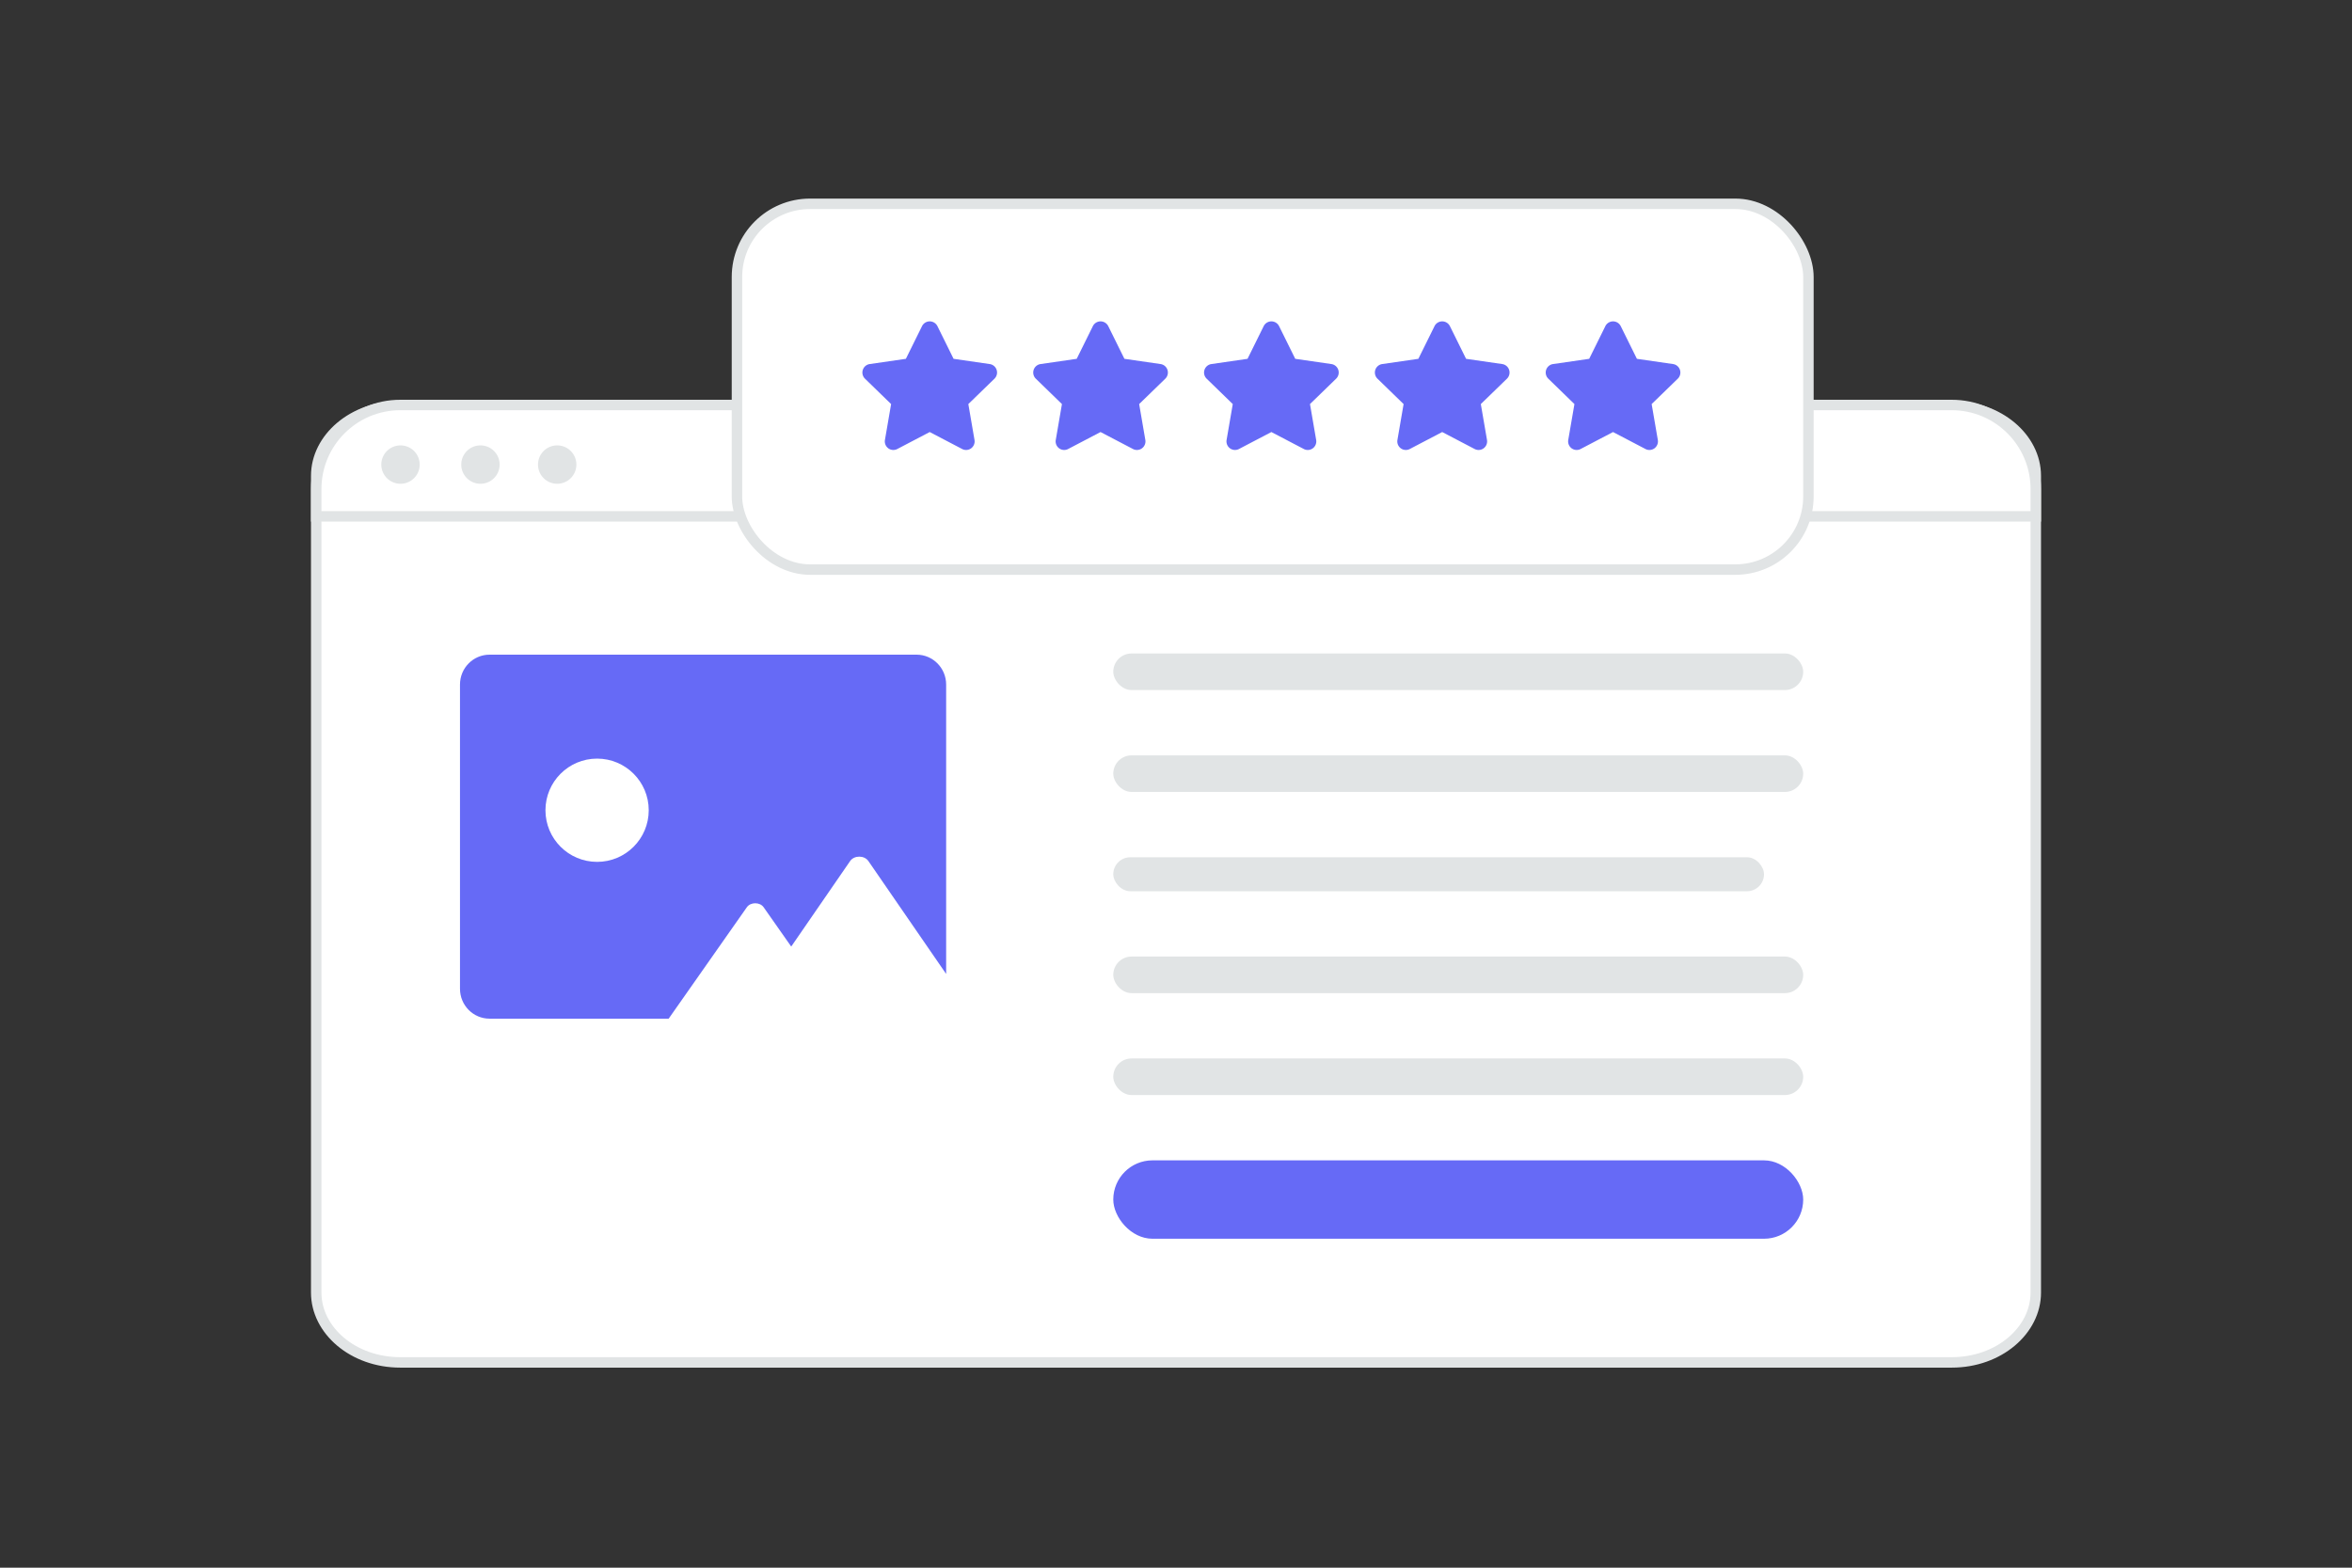
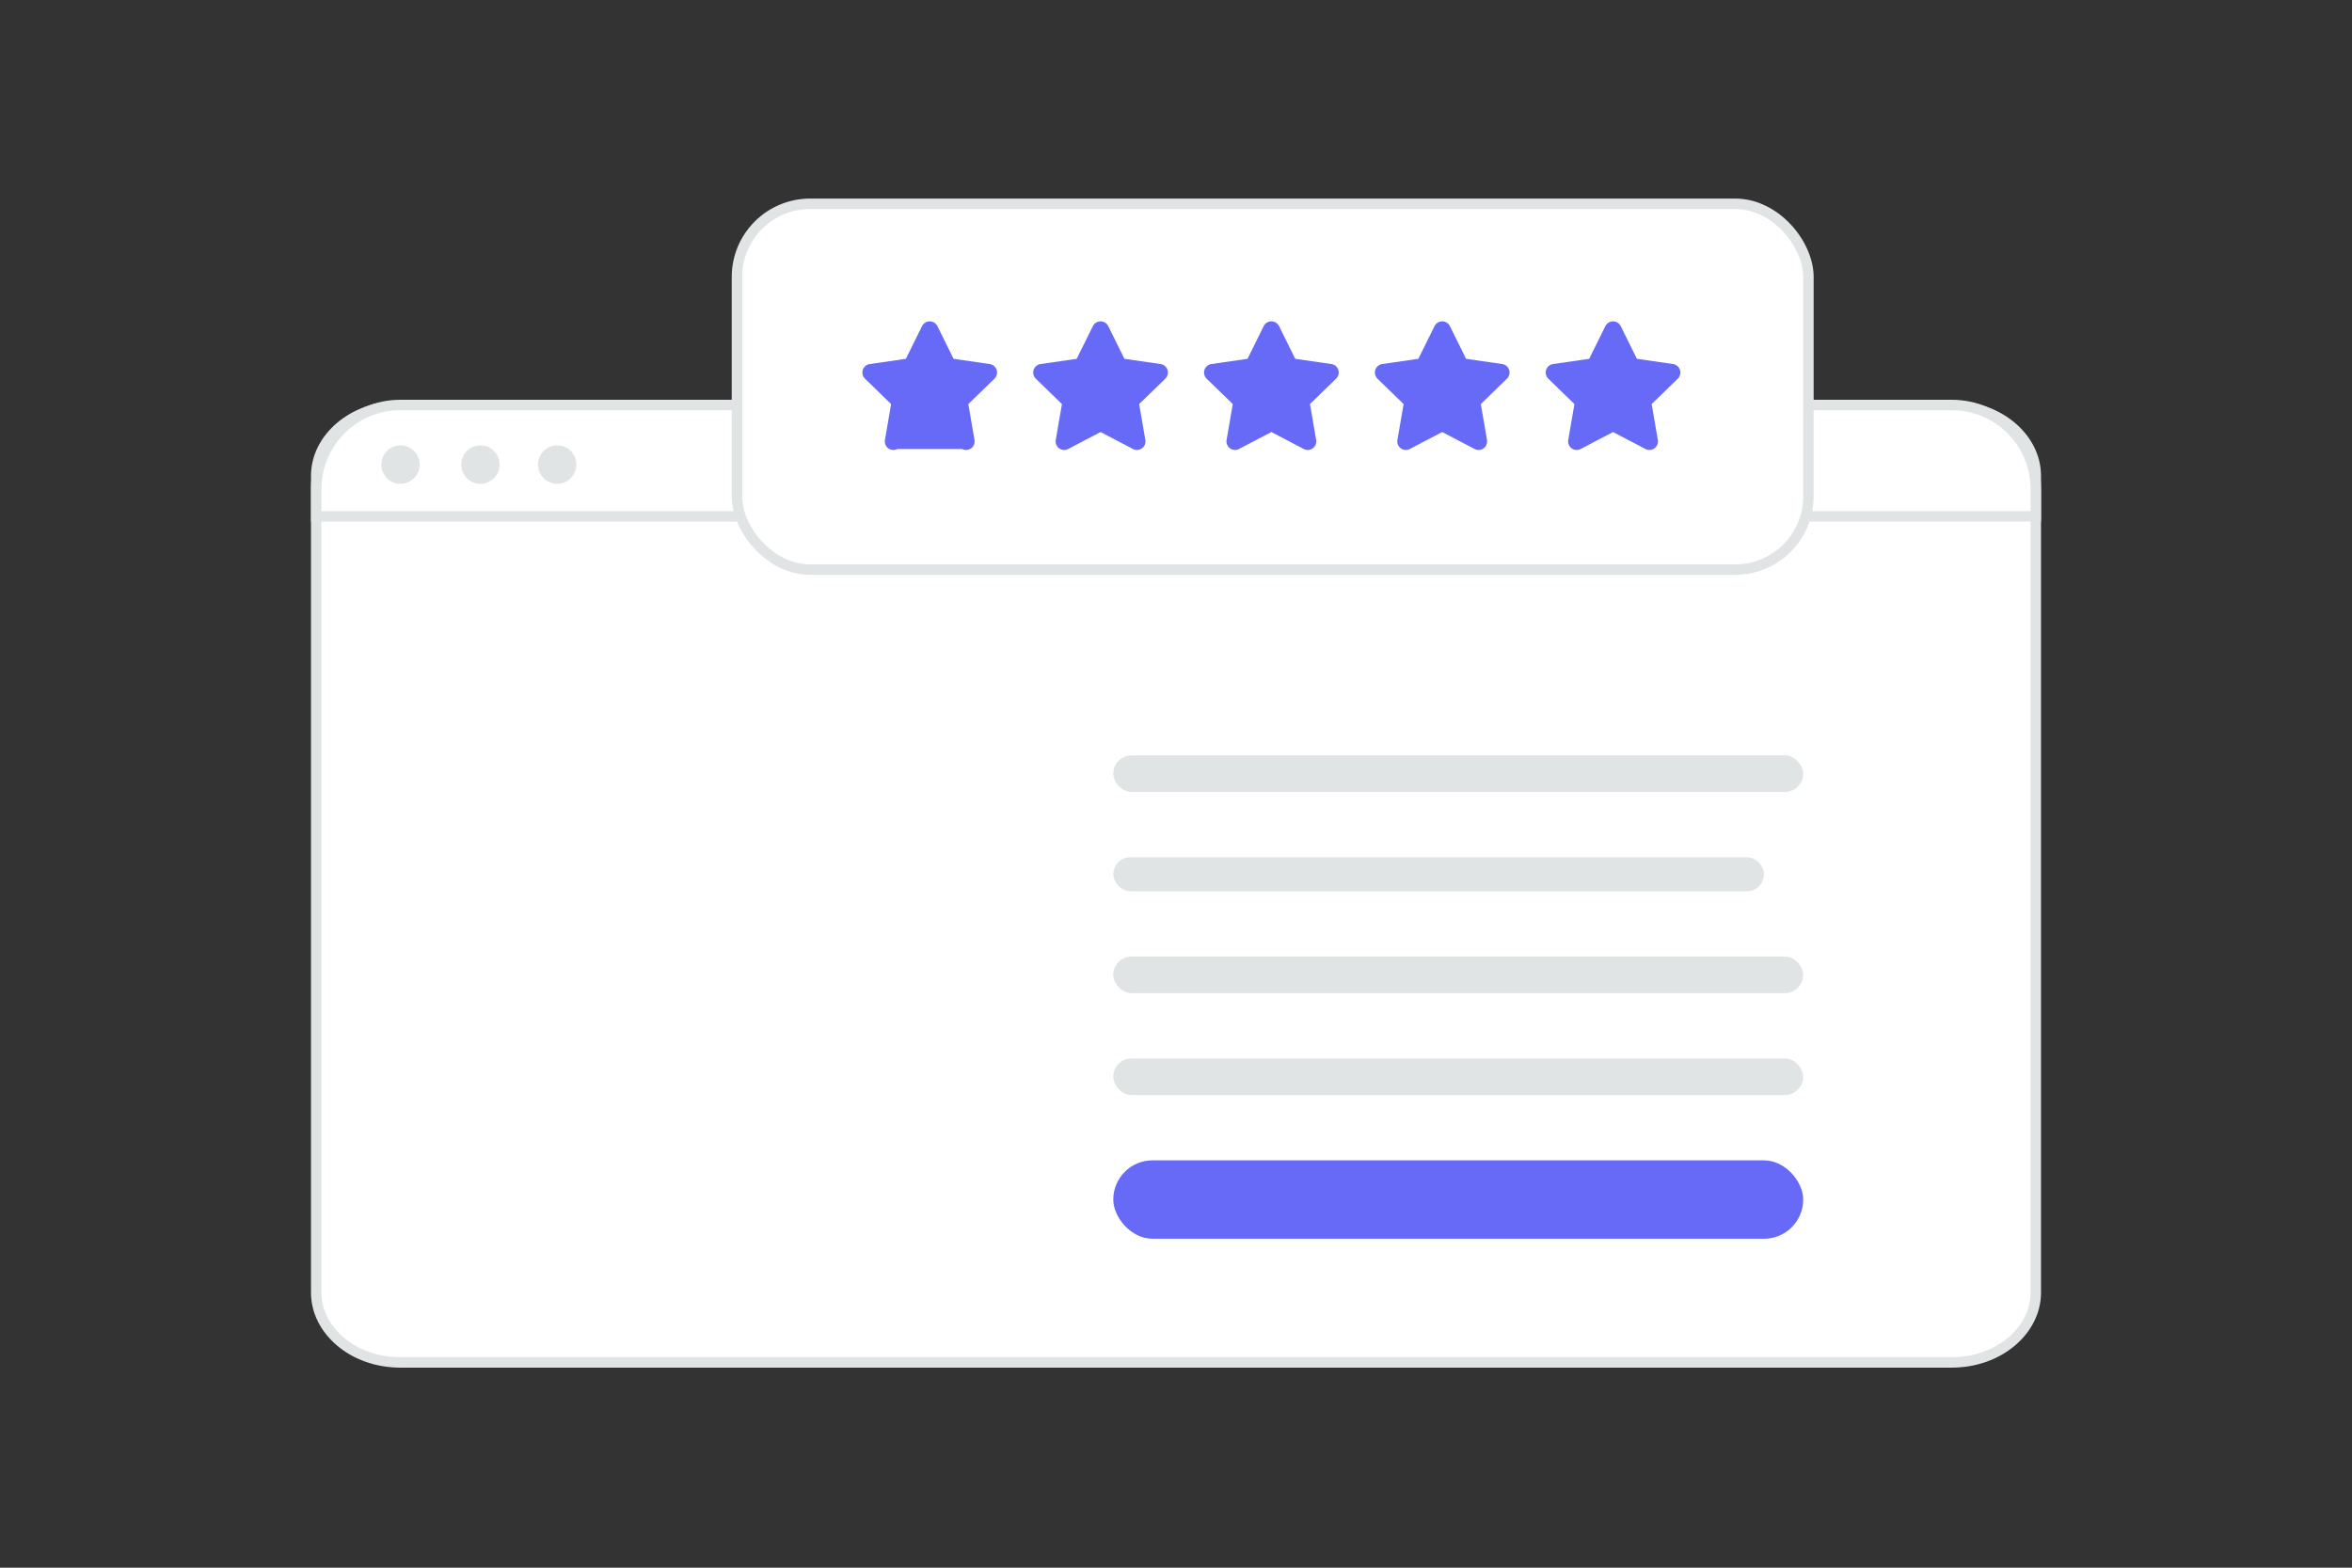
<svg xmlns="http://www.w3.org/2000/svg" width="900" height="600" viewBox="0 0 900 600" fill="none">
  <rect x="0" y="0" width="900" height="600" fill="#333333" stroke="none" />
  <path fill="transparent" d="M0 0h900v600H0z" />
  <path d="M746.811 521.432H153.189C135.074 521.432 121 509.15 121 494.7V182.123c0-14.45 14.074-26.732 32.189-26.732h593.622c18.115 0 32.189 12.282 32.189 26.732V494.7c0 14.45-14.074 26.732-32.189 26.732z" fill="#fff" stroke="#E1E4E5" stroke-width="4" />
-   <path fill-rule="evenodd" clip-rule="evenodd" d="M176.017 262v116.434c0 6.32 5.06 11.438 11.309 11.438h68.54l29.919-42.646c1.426-2.034 4.993-2.034 6.419 0l10.475 14.934.081.116.071-.103 22.465-32.617c1.553-2.259 5.446-2.259 6.999 0l29.751 43.202V262c0-6.32-5.074-11.438-11.31-11.438h-163.41c-6.249 0-11.309 5.118-11.309 11.438z" fill="#666AF6" />
-   <path d="M228.479 329.864c-10.913 0-19.759-8.847-19.759-19.76 0-10.913 8.846-19.759 19.759-19.759s19.76 8.846 19.76 19.759-8.847 19.76-19.76 19.76z" fill="#fff" />
  <path d="M779 197.62H121v-10.431C121 169.414 135.414 155 153.189 155h593.622C764.586 155 779 169.414 779 187.189v10.431z" fill="#fff" stroke="#E1E4E5" stroke-width="4" />
  <path d="M153.251 185.151a7.342 7.342 0 1 0 0-14.684 7.342 7.342 0 0 0 0 14.684zm30.593 0a7.342 7.342 0 1 0-.001-14.685 7.342 7.342 0 0 0 .001 14.685zm29.369 0a7.342 7.342 0 1 0 0-14.684 7.342 7.342 0 0 0 0 14.684z" fill="#E1E4E5" />
-   <rect x="426" y="250.101" width="264" height="14" rx="7" fill="#E1E4E5" />
  <rect x="426" y="405.101" width="264" height="14" rx="7" fill="#E1E4E5" />
  <rect x="426" y="289.101" width="264" height="14" rx="7" fill="#E1E4E5" />
  <rect x="426" y="444.101" width="264" height="30" rx="15" fill="#666AF6" />
  <rect x="426" y="328.101" width="249" height="13" rx="6.5" fill="#E1E4E5" />
  <rect x="426" y="366.101" width="264" height="14" rx="7" fill="#E1E4E5" />
  <rect x="282" y="78" width="410" height="140" rx="28" fill="#fff" stroke="#E1E4E5" stroke-width="4" />
-   <path fill-rule="evenodd" clip-rule="evenodd" d="M343.389 171.828a3.257 3.257 0 0 1-3.454-.228 3.29 3.29 0 0 1-1.312-3.216l2.364-13.733-10.01-9.73a3.287 3.287 0 0 1-.815-3.358 3.272 3.272 0 0 1 2.634-2.227l13.839-2.004 6.181-12.505a3.294 3.294 0 0 1 2.947-1.827c1.247 0 2.388.707 2.946 1.827l6.182 12.505 13.839 2.004a3.272 3.272 0 0 1 2.634 2.227 3.287 3.287 0 0 1-.815 3.358l-10.016 9.725 2.364 13.732a3.289 3.289 0 0 1-1.308 3.221 3.256 3.256 0 0 1-3.457.229l-12.375-6.476-12.368 6.476zm65.368 0c-1.1.593-2.44.504-3.454-.228a3.287 3.287 0 0 1-1.311-3.216l2.364-13.733-10.011-9.73a3.289 3.289 0 0 1-.814-3.358 3.27 3.27 0 0 1 2.633-2.227l13.839-2.004 6.182-12.505a3.294 3.294 0 0 1 2.947-1.827c1.247 0 2.388.707 2.946 1.827l6.182 12.505 13.839 2.004a3.272 3.272 0 0 1 2.634 2.227 3.29 3.29 0 0 1-.815 3.358l-10.016 9.725 2.364 13.732a3.287 3.287 0 0 1-1.309 3.221 3.256 3.256 0 0 1-3.457.229l-12.374-6.476-12.369 6.476zm65.369 0a3.257 3.257 0 0 1-3.454-.228 3.29 3.29 0 0 1-1.312-3.216l2.364-13.733-10.01-9.73a3.287 3.287 0 0 1-.815-3.358 3.272 3.272 0 0 1 2.634-2.227l13.839-2.004 6.181-12.505A3.294 3.294 0 0 1 486.5 123c1.247 0 2.388.707 2.946 1.827l6.182 12.505 13.839 2.004a3.272 3.272 0 0 1 2.634 2.227 3.287 3.287 0 0 1-.815 3.358l-10.016 9.725 2.364 13.732a3.289 3.289 0 0 1-1.308 3.221 3.256 3.256 0 0 1-3.457.229l-12.374-6.476-12.369 6.476zm65.369 0a3.257 3.257 0 0 1-3.454-.228 3.286 3.286 0 0 1-1.312-3.216l2.364-13.733-10.011-9.73a3.289 3.289 0 0 1-.814-3.358 3.27 3.27 0 0 1 2.633-2.227l13.84-2.004 6.181-12.505a3.294 3.294 0 0 1 2.947-1.827c1.247 0 2.388.707 2.946 1.827l6.182 12.505 13.839 2.004a3.272 3.272 0 0 1 2.634 2.227 3.29 3.29 0 0 1-.815 3.358l-10.016 9.725 2.364 13.732a3.287 3.287 0 0 1-1.309 3.221 3.256 3.256 0 0 1-3.457.229l-12.374-6.476-12.368 6.476zm65.368 0a3.257 3.257 0 0 1-3.454-.228 3.29 3.29 0 0 1-1.312-3.216l2.364-13.733-10.01-9.73a3.287 3.287 0 0 1-.815-3.358 3.272 3.272 0 0 1 2.634-2.227l13.839-2.004 6.182-12.505a3.293 3.293 0 0 1 2.946-1.827c1.248 0 2.388.707 2.946 1.827l6.182 12.505 13.839 2.004a3.272 3.272 0 0 1 2.634 2.227 3.287 3.287 0 0 1-.815 3.358l-10.016 9.725 2.364 13.732a3.289 3.289 0 0 1-1.308 3.221 3.256 3.256 0 0 1-3.457.229l-12.374-6.476-12.369 6.476z" fill="#666AF6" />
+   <path fill-rule="evenodd" clip-rule="evenodd" d="M343.389 171.828a3.257 3.257 0 0 1-3.454-.228 3.29 3.29 0 0 1-1.312-3.216l2.364-13.733-10.01-9.73a3.287 3.287 0 0 1-.815-3.358 3.272 3.272 0 0 1 2.634-2.227l13.839-2.004 6.181-12.505a3.294 3.294 0 0 1 2.947-1.827c1.247 0 2.388.707 2.946 1.827l6.182 12.505 13.839 2.004a3.272 3.272 0 0 1 2.634 2.227 3.287 3.287 0 0 1-.815 3.358l-10.016 9.725 2.364 13.732a3.289 3.289 0 0 1-1.308 3.221 3.256 3.256 0 0 1-3.457.229zm65.368 0c-1.1.593-2.44.504-3.454-.228a3.287 3.287 0 0 1-1.311-3.216l2.364-13.733-10.011-9.73a3.289 3.289 0 0 1-.814-3.358 3.27 3.27 0 0 1 2.633-2.227l13.839-2.004 6.182-12.505a3.294 3.294 0 0 1 2.947-1.827c1.247 0 2.388.707 2.946 1.827l6.182 12.505 13.839 2.004a3.272 3.272 0 0 1 2.634 2.227 3.29 3.29 0 0 1-.815 3.358l-10.016 9.725 2.364 13.732a3.287 3.287 0 0 1-1.309 3.221 3.256 3.256 0 0 1-3.457.229l-12.374-6.476-12.369 6.476zm65.369 0a3.257 3.257 0 0 1-3.454-.228 3.29 3.29 0 0 1-1.312-3.216l2.364-13.733-10.01-9.73a3.287 3.287 0 0 1-.815-3.358 3.272 3.272 0 0 1 2.634-2.227l13.839-2.004 6.181-12.505A3.294 3.294 0 0 1 486.5 123c1.247 0 2.388.707 2.946 1.827l6.182 12.505 13.839 2.004a3.272 3.272 0 0 1 2.634 2.227 3.287 3.287 0 0 1-.815 3.358l-10.016 9.725 2.364 13.732a3.289 3.289 0 0 1-1.308 3.221 3.256 3.256 0 0 1-3.457.229l-12.374-6.476-12.369 6.476zm65.369 0a3.257 3.257 0 0 1-3.454-.228 3.286 3.286 0 0 1-1.312-3.216l2.364-13.733-10.011-9.73a3.289 3.289 0 0 1-.814-3.358 3.27 3.27 0 0 1 2.633-2.227l13.84-2.004 6.181-12.505a3.294 3.294 0 0 1 2.947-1.827c1.247 0 2.388.707 2.946 1.827l6.182 12.505 13.839 2.004a3.272 3.272 0 0 1 2.634 2.227 3.29 3.29 0 0 1-.815 3.358l-10.016 9.725 2.364 13.732a3.287 3.287 0 0 1-1.309 3.221 3.256 3.256 0 0 1-3.457.229l-12.374-6.476-12.368 6.476zm65.368 0a3.257 3.257 0 0 1-3.454-.228 3.29 3.29 0 0 1-1.312-3.216l2.364-13.733-10.01-9.73a3.287 3.287 0 0 1-.815-3.358 3.272 3.272 0 0 1 2.634-2.227l13.839-2.004 6.182-12.505a3.293 3.293 0 0 1 2.946-1.827c1.248 0 2.388.707 2.946 1.827l6.182 12.505 13.839 2.004a3.272 3.272 0 0 1 2.634 2.227 3.287 3.287 0 0 1-.815 3.358l-10.016 9.725 2.364 13.732a3.289 3.289 0 0 1-1.308 3.221 3.256 3.256 0 0 1-3.457.229l-12.374-6.476-12.369 6.476z" fill="#666AF6" />
</svg>